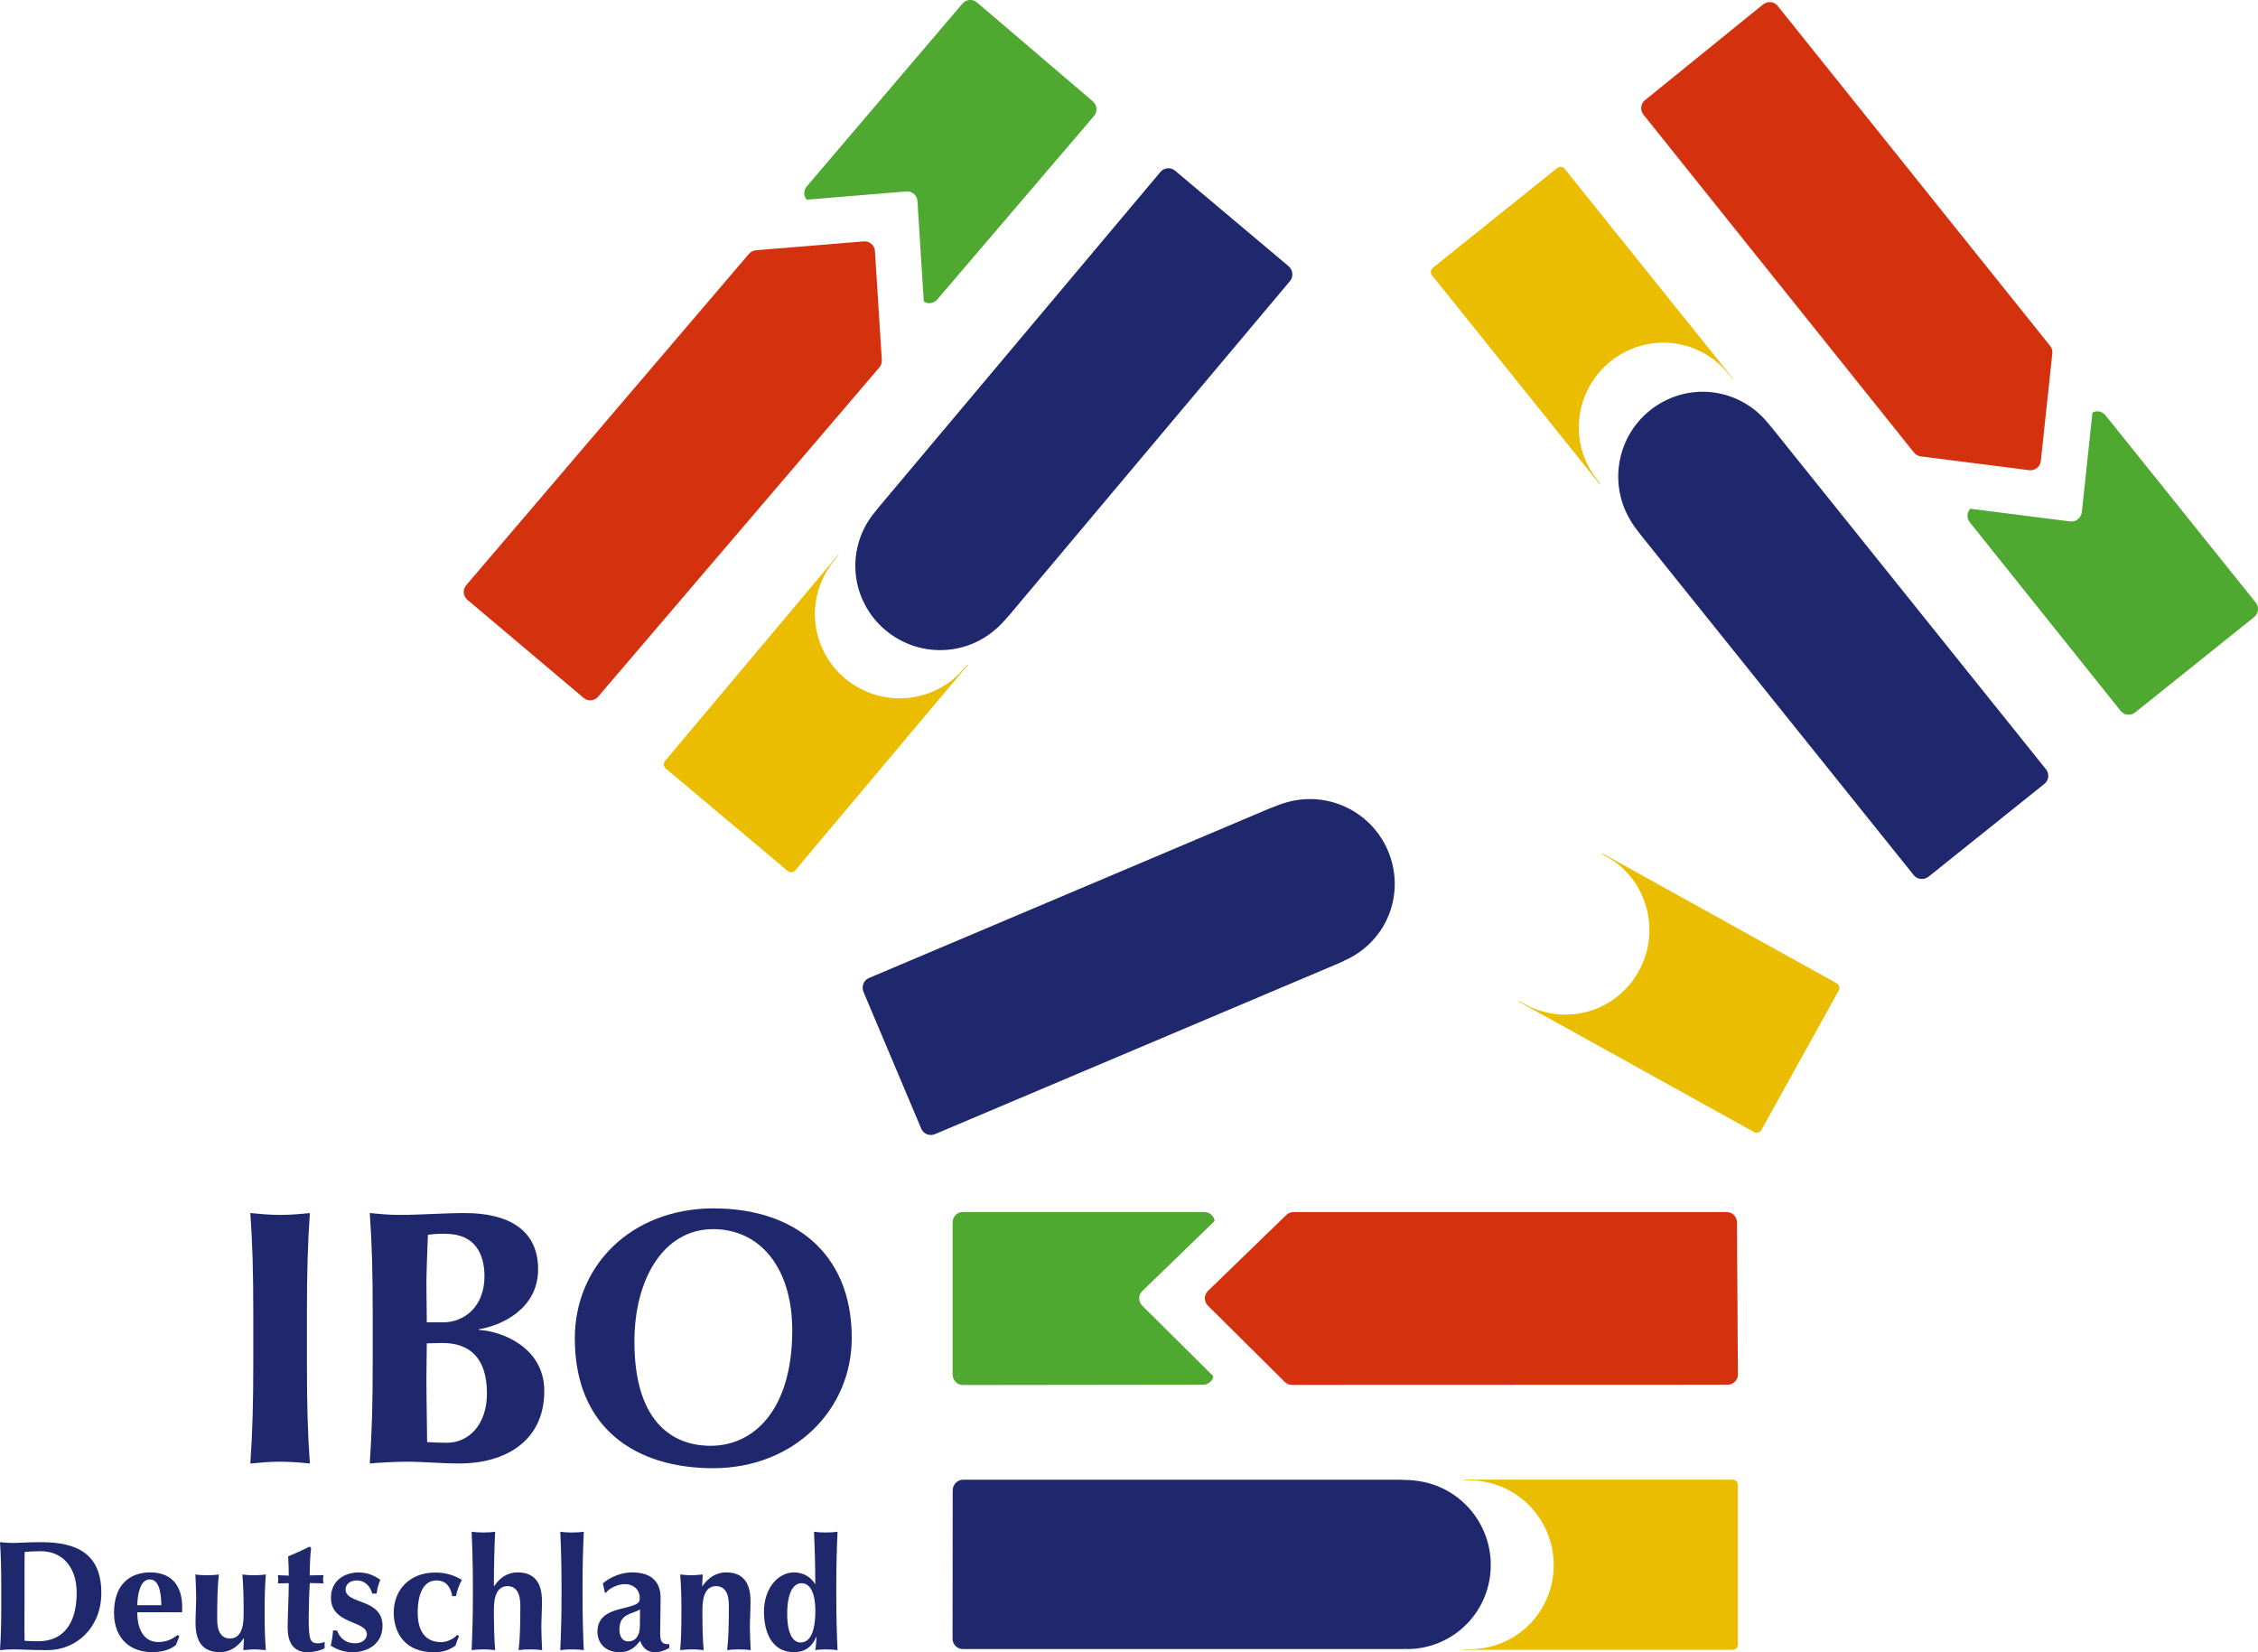
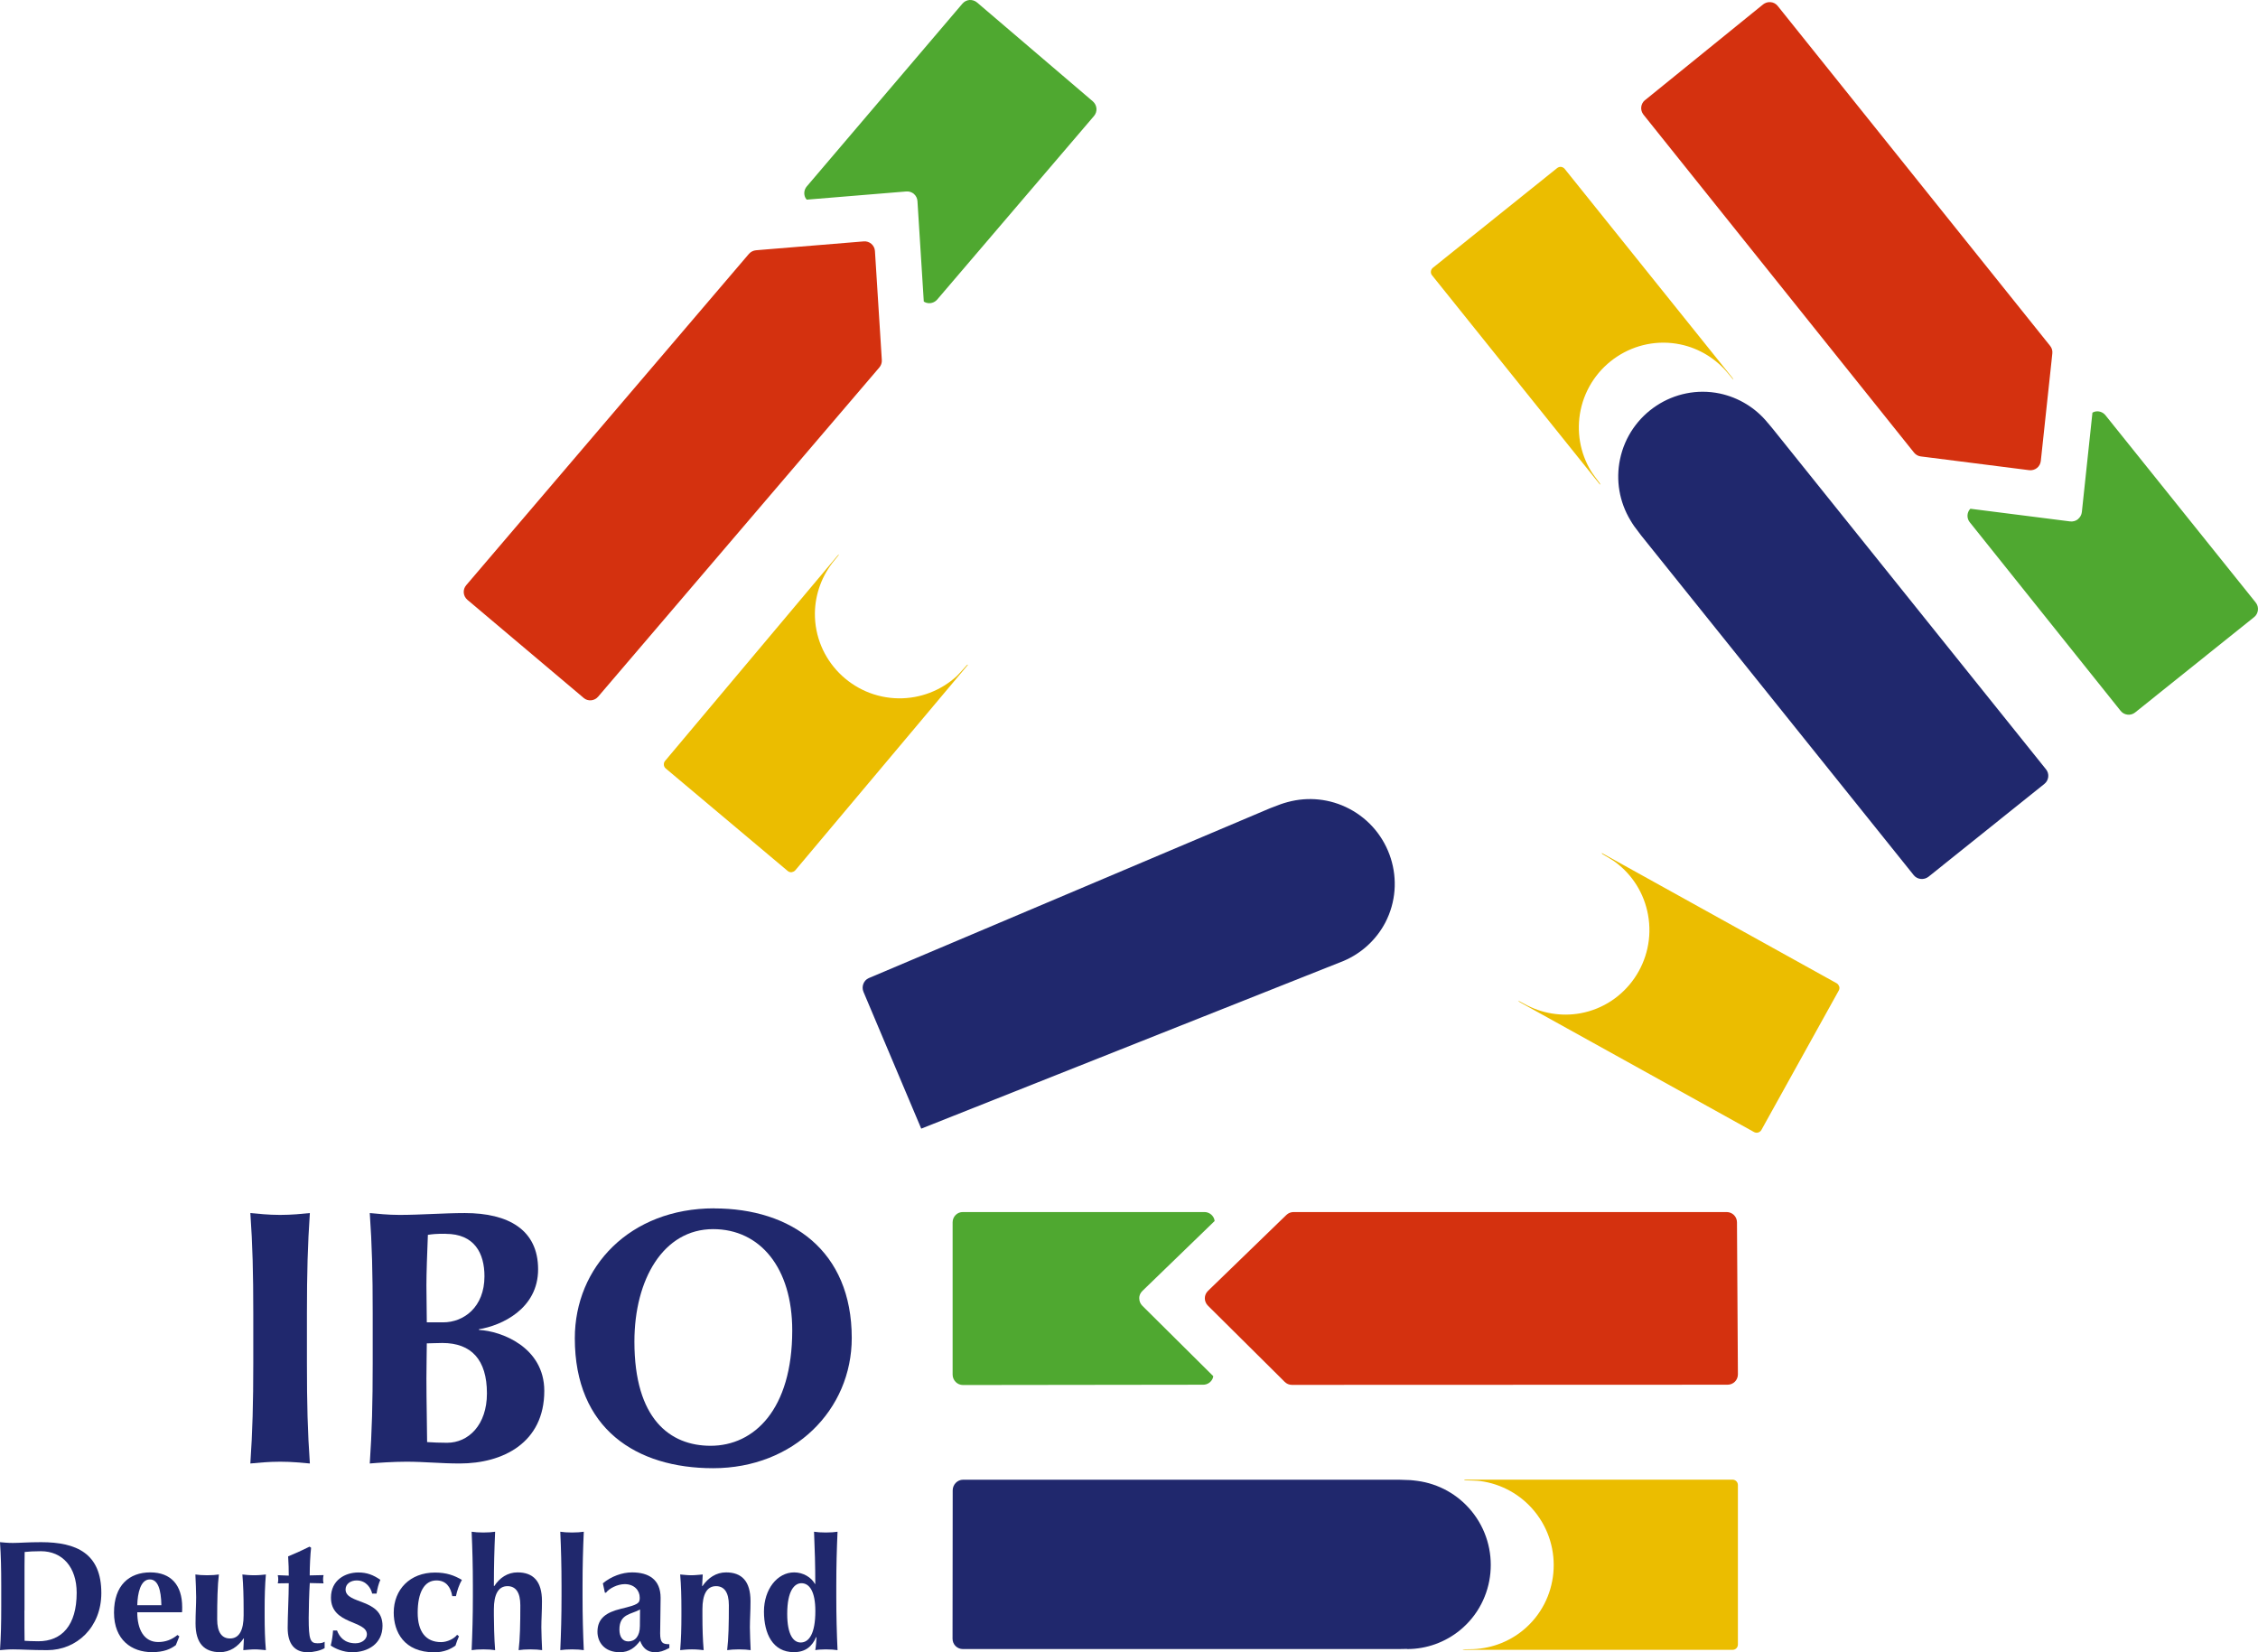
<svg xmlns="http://www.w3.org/2000/svg" id="Ebene_1" viewBox="0 0 292.14 213.75">
  <defs>
    <style>.cls-1{fill:#ebbd00;}.cls-2{fill:#d4310f;}.cls-3{fill:#20286d;}.cls-4{fill:#4fa830;}</style>
  </defs>
  <g>
    <path class="cls-4" d="M147.39,167.97c0-.36,.15-.7,.41-.95l9.35-9.05c-.02-.11-.04-.22-.08-.33-.21-.5-.7-.83-1.24-.83h-31.24c-.36-.01-.7,.13-.95,.38-.25,.25-.39,.59-.39,.95v19.71c0,.35,.15,.7,.4,.95,.25,.25,.59,.39,.95,.39h0l31.07-.04c.54,0,1.02-.32,1.23-.82,.04-.09,.06-.19,.07-.29l-9.18-9.11c-.25-.25-.4-.6-.39-.96Z" />
    <path class="cls-2" d="M224.73,158.14c0-.74-.6-1.33-1.34-1.33h-56.02c-.35,0-.68,.13-.93,.37l-.81,.78-9.34,9.05c-.26,.25-.41,.59-.41,.95,0,.36,.14,.7,.4,.96l9.18,9.11,.75,.75c.25,.25,.59,.39,.94,.39l56.36-.02c.36,0,.7-.14,.95-.39,.25-.25,.39-.59,.39-.95l-.12-19.67Z" />
  </g>
  <path class="cls-1" d="M237.94,127.62c-.05-.18-.17-.33-.33-.42l-30.33-16.82c-.1-.05-.03,.08,.11,.16,.13,.06,1.52,.9,1.6,.99,2.23,1.66,3.73,4.07,4.23,6.81,1.09,5.94-2.83,11.66-8.73,12.75-2.46,.45-5.03,.03-7.23-1.19-.05-.03-.82-.43-.84-.44,.06,.08,.13,.15,.22,.2l30.3,16.8c.16,.09,.35,.11,.53,.06,.17-.05,.33-.17,.42-.33l10.01-18.04c.09-.16,.11-.35,.06-.53Z" />
  <g>
    <path class="cls-1" d="M224.64,191.63c-.13-.13-.31-.2-.49-.2h-34.68c-.11,0,.01,.09,.17,.09,.14,0,1.76,.05,1.87,.09,2.75,.37,5.24,1.75,7.01,3.9,3.83,4.66,3.19,11.56-1.45,15.39-1.93,1.59-4.39,2.47-6.9,2.47-.06,0-.92,.02-.95,.02,.09,.04,.19,.06,.29,.06h34.65c.18,0,.36-.07,.49-.2,.13-.13,.2-.31,.2-.49v-20.63c0-.18-.07-.36-.2-.49Z" />
    <path class="cls-3" d="M182.06,213.35c2.51,0,4.94-.88,6.87-2.47,4.63-3.82,5.28-10.72,1.45-15.39-1.77-2.15-4.25-3.53-7.01-3.9-.11-.03-.92-.1-.92-.1-.22-.01-1.46-.05-1.46-.05,0,0-56.22,0-56.39,0-.74,0-1.34,.64-1.34,1.37l-.02,19.2c0,.36,.14,.7,.39,.95,.25,.25,.59,.39,.95,.39,0,0,48.98,0,56.4,0,0,0,1.06-.02,1.07-.02Z" />
  </g>
  <g>
    <path class="cls-1" d="M102.43,112.83c.18-.02,.35-.1,.47-.24l22.31-26.55c.07-.09-.08-.05-.17,.07-.09,.11-1.18,1.32-1.27,1.38-2.06,1.87-4.71,2.88-7.49,2.86-6.04-.07-10.9-5-10.85-11.01,.03-2.5,.93-4.94,2.55-6.87,.04-.04,.58-.72,.59-.74-.09,.04-.17,.1-.23,.18l-22.29,26.53c-.12,.14-.18,.32-.16,.51,.01,.18,.1,.35,.24,.47l15.79,13.27c.14,.12,.33,.17,.51,.16Z" />
-     <path class="cls-3" d="M113.19,66.25c-1.61,1.92-2.5,4.35-2.53,6.85-.05,6,4.82,10.94,10.85,11.01,2.78,.03,5.43-.98,7.49-2.86,.1-.06,.66-.64,.66-.64,.15-.16,.98-1.09,.98-1.09,0,0,36.17-43.04,36.27-43.17,.47-.57,.37-1.43-.19-1.91l-14.69-12.36c-.27-.23-.62-.34-.98-.31-.35,.03-.68,.2-.91,.47,0,0-31.5,37.5-36.28,43.18,0,0-.67,.82-.67,.83Z" />
  </g>
  <g>
    <path class="cls-1" d="M185.13,35.11c-.02,.18,.03,.37,.15,.51l21.71,27.05c.07,.09,.06-.07-.04-.19-.09-.11-1.06-1.41-1.1-1.52-1.44-2.38-1.91-5.18-1.35-7.9,1.24-5.91,7.03-9.72,12.91-8.5,2.45,.51,4.67,1.88,6.24,3.84,.04,.05,.59,.7,.61,.73-.02-.09-.07-.19-.13-.26l-21.69-27.02c-.11-.14-.28-.23-.46-.26-.18-.02-.37,.04-.51,.15l-16.09,12.91c-.14,.11-.23,.29-.25,.47Z" />
    <path class="cls-3" d="M228.73,54.73c-1.57-1.95-3.78-3.3-6.23-3.82-5.88-1.22-11.67,2.6-12.9,8.5-.57,2.72-.09,5.52,1.34,7.9,.04,.11,.5,.78,.5,.78,.13,.18,.88,1.17,.88,1.17,0,0,35.19,43.85,35.29,43.98,.47,.57,1.33,.64,1.91,.18l14.98-12c.28-.22,.46-.55,.5-.9,.04-.35-.06-.71-.29-.99,0,0-30.66-38.19-35.3-43.99,0,0-.67-.81-.68-.82Z" />
  </g>
-   <path class="cls-3" d="M173.86,124.31c2.3-.98,4.21-2.74,5.37-4.95,2.77-5.32,.68-11.93-4.67-14.73-2.46-1.29-5.29-1.59-7.97-.86-.11,.01-.88,.27-.88,.27-.21,.07-1.37,.52-1.37,.52,0,0-51.77,21.91-51.93,21.98-.68,.29-.98,1.11-.69,1.79l7.47,17.69c.14,.33,.4,.59,.73,.72,.33,.13,.7,.13,1.03,0,0,0,45.1-19.09,51.94-21.98,0,0,.96-.43,.98-.43Z" />
+   <path class="cls-3" d="M173.86,124.31c2.3-.98,4.21-2.74,5.37-4.95,2.77-5.32,.68-11.93-4.67-14.73-2.46-1.29-5.29-1.59-7.97-.86-.11,.01-.88,.27-.88,.27-.21,.07-1.37,.52-1.37,.52,0,0-51.77,21.91-51.93,21.98-.68,.29-.98,1.11-.69,1.79l7.47,17.69Z" />
  <g>
    <path class="cls-4" d="M268.84,67.18c-.28,.22-.64,.32-1,.28l-12.91-1.64c-.08,.08-.15,.17-.21,.27-.26,.48-.21,1.06,.13,1.48l19.51,24.39c.22,.28,.54,.46,.9,.5,.35,.04,.71-.06,.99-.29l15.39-12.33c.28-.22,.45-.55,.49-.9,.04-.35-.06-.71-.29-.99h0s-19.44-24.23-19.44-24.23c-.34-.42-.9-.6-1.41-.45-.1,.03-.18,.08-.27,.12l-1.37,12.86c-.04,.36-.22,.68-.5,.91Z" />
    <path class="cls-2" d="M212.83,12.95c-.57,.47-.66,1.3-.2,1.88l35.01,43.73c.22,.27,.53,.45,.87,.49l1.12,.14,12.91,1.64c.36,.04,.72-.06,1-.28,.28-.22,.46-.55,.5-.91l1.38-12.86,.11-1.06c.04-.35-.06-.7-.29-.98L230,.77c-.22-.28-.55-.46-.9-.49-.35-.04-.71,.07-.99,.29l-15.28,12.39Z" />
  </g>
  <g>
    <path class="cls-4" d="M118.24,25.09c.27,.23,.44,.57,.46,.93l.82,12.99c.09,.06,.19,.12,.3,.15,.52,.17,1.08,0,1.43-.4l20.29-23.75c.23-.27,.35-.62,.32-.98-.03-.35-.2-.68-.46-.91L126.41,.32c-.27-.23-.62-.34-.98-.32-.35,.03-.68,.2-.91,.47h0s-20.14,23.65-20.14,23.65c-.35,.41-.42,.99-.18,1.47,.05,.09,.11,.17,.17,.24l12.89-1.06c.36-.03,.71,.09,.99,.32Z" />
    <path class="cls-2" d="M75.5,90.29c.56,.48,1.4,.41,1.88-.15l36.39-42.6c.22-.26,.34-.6,.32-.95l-.07-1.12-.82-12.99c-.02-.36-.19-.69-.46-.93-.27-.23-.63-.35-.98-.32l-12.89,1.06-1.06,.09c-.35,.03-.68,.2-.91,.46l-36.58,42.87c-.23,.27-.35,.62-.32,.98,.03,.35,.2,.68,.47,.91l15.04,12.69Z" />
  </g>
  <g>
    <path class="cls-3" d="M32.77,169.95c0-5.26-.09-8.87-.38-13.01,1.03,.09,2.3,.24,3.85,.24s2.82-.14,3.85-.24c-.28,4.13-.38,7.75-.38,13.01v6.39c0,5.26,.09,8.87,.38,13-1.03-.09-2.3-.23-3.85-.23s-2.82,.14-3.85,.23c.28-4.13,.38-7.75,.38-13v-6.39Z" />
    <path class="cls-3" d="M48.22,169.95c0-5.26-.09-8.87-.38-13.01,1.03,.09,2.3,.24,3.85,.24,2.68,0,5.78-.24,8.45-.24,5.63,0,9.48,2.16,9.48,7.28s-4.74,7.28-7.65,7.75v.09c2.86,.14,8.45,2.21,8.45,7.89,0,6.71-5.35,9.39-10.94,9.39-2.49,0-4.55-.23-6.9-.23-1.69,0-3.71,.14-4.74,.23,.28-4.13,.38-7.75,.38-13v-6.39Zm9.44-10.33c-1.36,0-1.69,.05-2.3,.14-.09,2.3-.19,4.93-.19,6.53,0,1.69,.05,3.19,.05,4.79h2.11c2.68,0,5.35-1.97,5.35-5.96,0-3-1.31-5.49-5.02-5.49Zm-.42,14.13c-.84,0-1.45,.05-2.02,.05,0,1.31-.05,2.63-.05,4.55,0,2.96,.09,6.57,.09,8.22,.85,.05,1.55,.09,2.58,.09,2.77,0,5.16-2.3,5.16-6.39,0-4.36-2.02-6.52-5.77-6.52Z" />
    <path class="cls-3" d="M92.41,156.34c9.95,0,17.79,5.45,17.79,16.76,0,9.3-7.47,16.85-17.94,16.85-9.91,0-17.89-5.07-17.89-16.81,0-9.25,7.14-16.81,18.03-16.81Zm-.14,2.68c-6.43,0-10.19,6.48-10.19,14.56,0,10,4.6,13.47,9.86,13.47,5.63,0,10.56-4.69,10.56-14.93,0-8.12-4.18-13.1-10.24-13.1Z" />
    <path class="cls-3" d="M.16,205.13c0-2.27-.04-3.82-.16-5.61,.44,.04,.99,.1,1.66,.1,.89,0,1.88-.1,3.66-.1,4.61,0,7.79,1.48,7.79,6.58,0,4.45-3.2,7.39-7,7.39-2.02,0-3.4-.1-4.45-.1-.67,0-1.21,.06-1.66,.1,.12-1.78,.16-3.34,.16-5.61v-2.75Zm3,3.2c0,1.09,0,3.56,.02,3.95,.4,.02,.95,.06,1.78,.06,3.04,0,4.96-2.06,4.96-6.27,0-3.32-1.84-5.38-4.63-5.38-.97,0-1.48,.04-2.1,.1-.02,.38-.02,2.85-.02,3.95v3.6Z" />
    <path class="cls-3" d="M17.76,208.59c0,2.19,.85,3.85,2.71,3.85,.93,0,1.76-.3,2.49-.91l.24,.18-.45,1.13c-.67,.51-1.56,.91-3.08,.91-2.63,0-4.92-1.58-4.92-5.12s1.98-5.2,4.69-5.2,4.13,1.68,4.13,4.49c0,.34,0,.53-.02,.67h-5.81Zm3.12-.91c-.04-2.02-.44-3.34-1.5-3.34-1.19,0-1.58,1.76-1.62,3.34h3.12Z" />
    <path class="cls-3" d="M31.56,211.97h-.04c-.75,1.09-1.78,1.78-3.06,1.78-2.02,0-3.16-1.13-3.16-3.72,0-1.38,.08-2.35,.08-3.4,0-.85-.06-1.9-.1-2.93,.34,.06,.93,.1,1.52,.1s1.17-.04,1.52-.1c-.18,1.46-.22,3.4-.22,5.81,0,1.68,.61,2.47,1.66,2.47,1.21,0,1.76-1.11,1.76-2.98v-.81c0-1.64-.04-3.07-.16-4.49,.34,.04,.89,.1,1.52,.1s1.15-.06,1.52-.1c-.12,1.42-.16,2.85-.16,4.49v.81c0,1.64,.04,3.07,.16,4.49-.49-.04-.95-.1-1.44-.1s-.95,.06-1.48,.1l.08-1.52Z" />
    <path class="cls-3" d="M41.86,203.79c-.04,.2-.06,.36-.06,.55,0,.16,.02,.34,.06,.51l-1.78-.04c-.08,1.21-.14,3.42-.14,4.51,0,2.81,.2,3.28,1.13,3.28,.51,0,.69-.06,.93-.2v.83c-.53,.32-1.44,.53-2.21,.53-1.68,0-2.57-1.09-2.57-3.14,0-1.56,.14-4.09,.14-5.79l-1.42,.02c.04-.16,.06-.34,.06-.51,0-.18-.02-.34-.06-.55l1.42,.06c0-.85-.02-1.46-.08-2.49,.93-.38,1.86-.81,2.77-1.26l.2,.14c-.1,.87-.18,2.37-.18,3.58l1.78-.04Z" />
    <path class="cls-3" d="M43.6,210.94c.32,.85,.97,1.66,2.39,1.66,.93,0,1.48-.59,1.48-1.15,0-1.84-4.65-1.23-4.65-4.75,0-2.29,1.86-3.26,3.54-3.26,1.11,0,1.94,.32,2.85,.95-.24,.53-.4,1.19-.49,1.78h-.57c-.14-.65-.73-1.7-2-1.7-.81,0-1.44,.46-1.44,1.17,0,1.96,4.78,1.11,4.78,4.7,0,2.33-1.9,3.42-3.91,3.42-1.19,0-2.23-.48-2.79-.87,.16-.65,.26-1.3,.3-1.94h.51Z" />
    <path class="cls-3" d="M58.51,206.49c-.2-1.17-.81-2.02-2.04-2.02-1.58,0-2.43,1.56-2.43,4.17,0,2.45,1.05,3.81,3.02,3.81,.83,0,1.72-.46,2.08-.95l.24,.2c-.18,.38-.32,.79-.45,1.2-.59,.44-1.5,.87-2.73,.87-3.95,0-5.26-2.67-5.26-5.14,0-2.98,2.1-5.18,5.34-5.18,1.5,0,2.51,.38,3.48,.95-.32,.53-.63,1.4-.77,2.1h-.49Z" />
    <path class="cls-3" d="M61.18,205.17c0-2.65-.06-4.71-.16-7,.34,.06,.93,.1,1.52,.1s1.17-.04,1.52-.1c-.1,2.29-.16,4.35-.16,7l.04,.04c.71-1.09,1.74-1.78,3.02-1.78,2.02,0,3.16,1.13,3.16,3.72,0,1.38-.08,2.35-.08,3.4,0,.85,.06,1.9,.1,2.94-.34-.06-.93-.1-1.52-.1s-1.17,.04-1.52,.1c.18-1.46,.22-3.4,.22-5.81,0-1.68-.61-2.47-1.66-2.47-1.21,0-1.76,1.11-1.76,2.98v.81c0,.75,.04,3.07,.16,4.49-.34-.06-.93-.1-1.52-.1s-1.17,.04-1.52,.1c.1-2.29,.16-4.35,.16-7v-1.32Z" />
    <path class="cls-3" d="M72.65,205.17c0-2.65-.06-4.71-.16-7,.34,.06,.93,.1,1.52,.1s1.17-.04,1.52-.1c-.1,2.29-.16,4.35-.16,7v1.32c0,2.65,.06,4.72,.16,7-.34-.06-.93-.1-1.52-.1s-1.17,.04-1.52,.1c.1-2.29,.16-4.35,.16-7v-1.32Z" />
    <path class="cls-3" d="M77.99,204.85c1.09-.91,2.51-1.42,3.78-1.42,2.15,0,3.7,.91,3.7,3.3,0,1.72-.06,3.14-.06,4.59,0,1.27,.36,1.4,1.19,1.4v.49c-.77,.4-1.23,.55-1.86,.55-.99,0-1.6-.57-1.92-1.48-.63,.85-1.4,1.48-2.63,1.48-2.04,0-2.89-1.35-2.89-2.65,0-1.76,1.17-2.51,3-2.96,2.27-.55,2.47-.71,2.47-1.44,0-.97-.73-1.76-1.94-1.76-.93,0-2.02,.55-2.43,1.11h-.14l-.26-1.21Zm4.82,3.38c-1.15,.65-2.67,.55-2.67,2.59,0,.99,.44,1.54,1.15,1.54,.89,0,1.5-.69,1.5-2,0-1.17,.02-1.66,.02-2.12Z" />
    <path class="cls-3" d="M90.84,205.21h.04c.75-1.09,1.78-1.78,3.06-1.78,2.02,0,3.16,1.13,3.16,3.72,0,1.38-.08,2.35-.08,3.4,0,.85,.06,1.9,.1,2.94-.34-.06-.93-.1-1.52-.1s-1.17,.04-1.52,.1c.18-1.46,.22-3.4,.22-5.81,0-1.68-.61-2.47-1.66-2.47-1.21,0-1.76,1.11-1.76,2.98v.81c0,1.64,.04,3.07,.16,4.49-.34-.04-.89-.1-1.52-.1s-1.15,.06-1.52,.1c.12-1.42,.16-2.85,.16-4.49v-.81c0-1.64-.04-3.07-.16-4.49,.49,.04,.95,.1,1.44,.1s.95-.06,1.48-.1l-.08,1.52Z" />
    <path class="cls-3" d="M108.2,206.49c0,2.65,.06,4.72,.16,7-.34-.06-.93-.1-1.52-.1-.55,0-1.09,.04-1.36,.1,.06-.18,.16-1.48,.16-1.66l-.04-.04c-.51,1.17-1.34,1.96-2.89,1.96-2.73,0-3.87-2.39-3.87-5.26s1.72-5.06,3.91-5.06c1.17,0,2.23,.65,2.69,1.5h.04c0-2.41-.06-4.47-.16-6.76,.34,.06,.93,.1,1.52,.1s1.17-.04,1.52-.1c-.1,2.29-.16,4.35-.16,7v1.32Zm-4.61,6.01c1.09,0,1.9-1.15,1.9-4.07,0-2.51-.75-3.6-1.8-3.6-.85,0-1.84,.87-1.84,3.97,0,2.75,.83,3.7,1.74,3.7Z" />
  </g>
</svg>